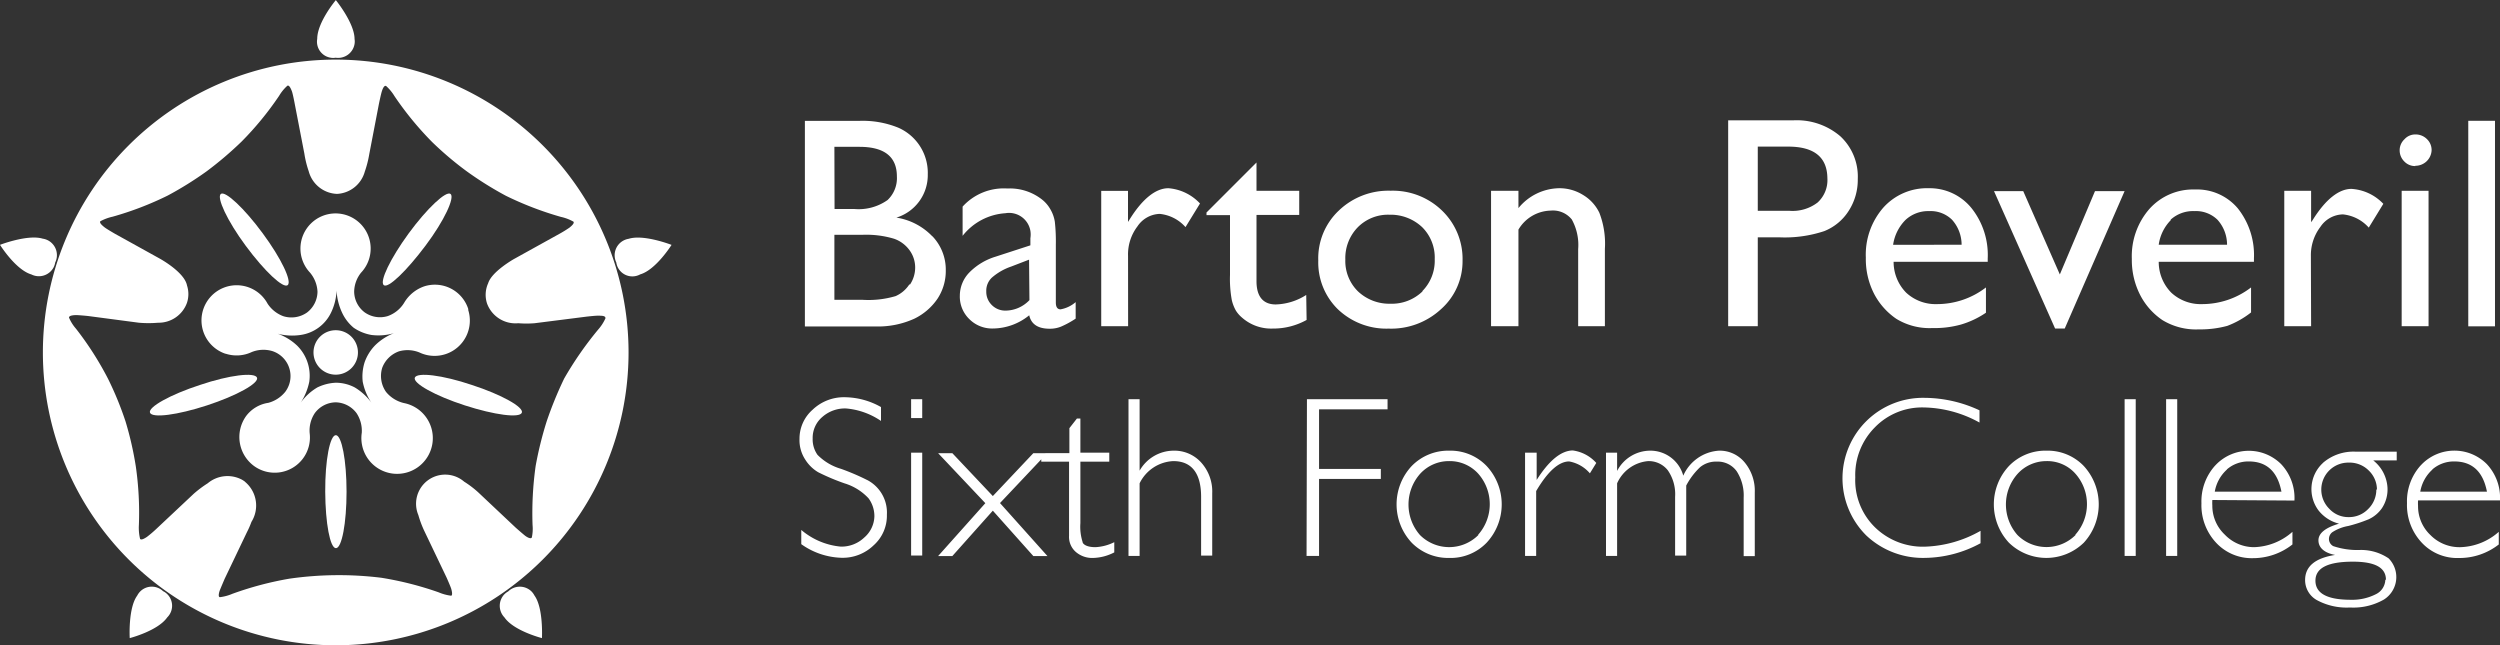
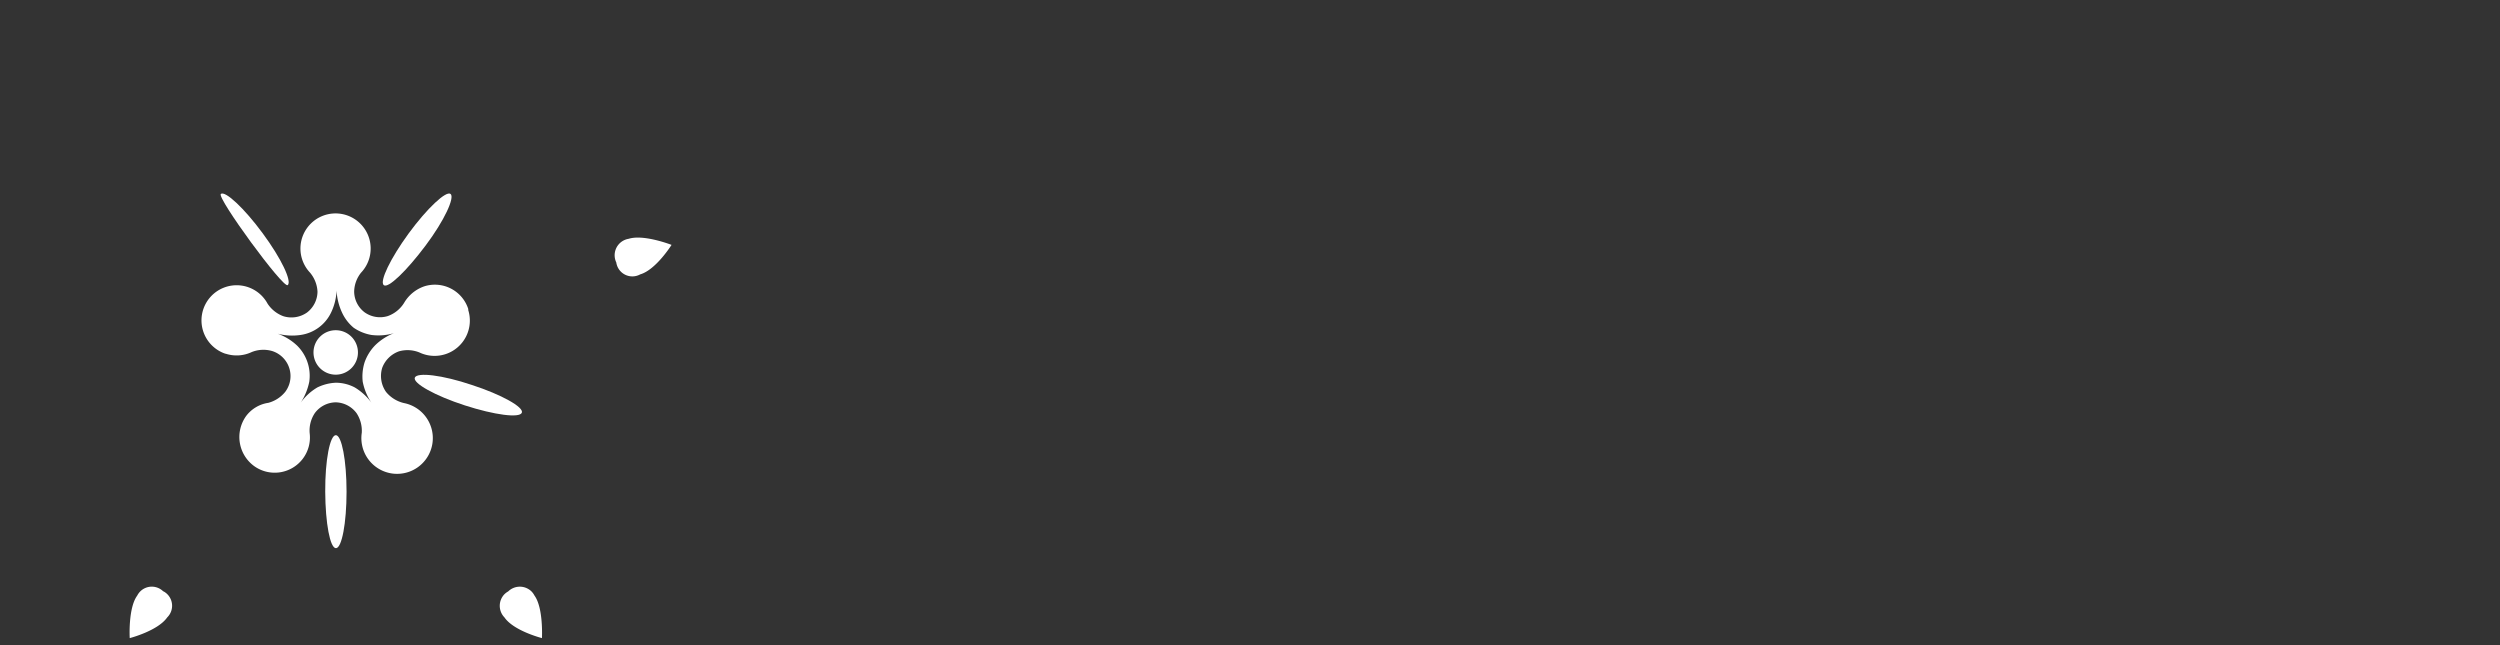
<svg xmlns="http://www.w3.org/2000/svg" width="450" height="116.15" viewBox="0 0 450 116.15">
  <rect x="0" y="0" width="450" height="116.15" fill="#333333" stroke="none" />
  <defs>
    <style>.cls-1{fill:#fff;}</style>
  </defs>
  <title>bp-logo-450-1</title>
  <g id="Layer_2" data-name="Layer 2">
    <g id="Layer_1-2" data-name="Layer 1">
-       <path class="cls-1" d="M413,90.1a8.87,8.87,0,0,0-2.39-6.55,8.24,8.24,0,0,0-11.64,0l-.28.29a9.62,9.62,0,0,0-2.43,6.75,9.88,9.88,0,0,0,2.63,7.09,8.74,8.74,0,0,0,6.64,2.79A11.46,11.46,0,0,0,412.64,98V95.73a10.88,10.88,0,0,1-6.91,2.76,7.29,7.29,0,0,1-5.26-2.25A7.12,7.12,0,0,1,398.22,91a7.85,7.85,0,0,1,0-1Zm-12.17-5.6a5.91,5.91,0,0,1,3.95-1.44c3.22,0,5.18,1.82,5.88,5.44h-12a6.93,6.93,0,0,1,2.21-4ZM437.5,96.33a7.12,7.12,0,0,1-2.25-5.26,7.85,7.85,0,0,1,0-1H450a8.87,8.87,0,0,0-2.39-6.55,8.24,8.24,0,0,0-11.64,0l-.28.29a9.62,9.62,0,0,0-2.43,6.75,9.88,9.88,0,0,0,2.63,7.09,8.73,8.73,0,0,0,6.75,2.79A11.44,11.44,0,0,0,449.78,98V95.73a10.87,10.87,0,0,1-6.9,2.76,7.31,7.31,0,0,1-5.38-2.16Zm.32-11.83a5.91,5.91,0,0,1,3.95-1.44c3.22,0,5.18,1.82,5.88,5.44h-12a6.93,6.93,0,0,1,2.21-4Zm-19.71-1.15a6.4,6.4,0,0,0-.79,8.51,6.76,6.76,0,0,0,3.71,2.4h0q-3.7,1.08-3.71,3c0,1.28,1,2.25,3,2.63h0c-3.6.56-5.4,2.07-5.4,4.5A4.11,4.11,0,0,0,417,108a11.22,11.22,0,0,0,6,1.35,11.07,11.07,0,0,0,6.12-1.44,4.79,4.79,0,0,0,1.46-6.62,5.18,5.18,0,0,0-.62-.78A8.82,8.82,0,0,0,424.68,99a13.61,13.61,0,0,1-4.7-.7,1.47,1.47,0,0,1-.77-1.3,1.55,1.55,0,0,1,.59-1.19,7.67,7.67,0,0,1,2.87-1.13,26.1,26.1,0,0,0,3.69-1.21,5.91,5.91,0,0,0,2.39-2,6.11,6.11,0,0,0,1-3.67,6.75,6.75,0,0,0-2.57-4.93h4.23V81.3H424a8.4,8.4,0,0,0-5.85,2Zm11.25,21a3,3,0,0,1-1.71,2.61,9.37,9.37,0,0,1-4.5,1q-6.37,0-6.37-3.44c0-2.3,2.25-3.42,6.75-3.42,4,0,5.94,1.08,5.94,3.26Zm-1.62-16.24a4.85,4.85,0,0,1-1.47,3.51,4.76,4.76,0,0,1-3.51,1.46,4.64,4.64,0,0,1-3.48-1.49,4.86,4.86,0,0,1,3.48-8.32h.07a4.86,4.86,0,0,1,3.56,1.44,4.78,4.78,0,0,1,1.46,3.4Zm6.95-58.27a2.92,2.92,0,0,0,3-2.81,2.72,2.72,0,0,0-.85-2,2.86,2.86,0,0,0-2.05-.83,2.62,2.62,0,0,0-2,.88,2.69,2.69,0,0,0-.85,2,2.79,2.79,0,0,0,.85,2,2.66,2.66,0,0,0,2,.81Zm2.45,4.5H432.3V58.72h4.84Zm-258,11.88a11.16,11.16,0,0,0-4.71,2.88,6,6,0,0,0-1.66,4.11,5.63,5.63,0,0,0,1.71,4.23,5.78,5.78,0,0,0,4.23,1.69,10.45,10.45,0,0,0,6.55-2.38q.54,2.41,3.64,2.42a5.31,5.31,0,0,0,2.09-.38,16.36,16.36,0,0,0,2.63-1.44V54.38a5.65,5.65,0,0,1-2.72,1.3c-.56,0-.85-.4-.85-1.24V44.07a32.09,32.09,0,0,0-.18-4.16,6.4,6.4,0,0,0-.81-2.25A6,6,0,0,0,187.67,36a9.36,9.36,0,0,0-6.34-2.07,10,10,0,0,0-8.06,3.26v5.26a10.67,10.67,0,0,1,7.7-4.07,3.89,3.89,0,0,1,4.5,3.17,4.24,4.24,0,0,1,0,1.33v1.28Zm6.16,7.8a6,6,0,0,1-4.25,1.89,3.41,3.41,0,0,1-2.52-1,3.32,3.32,0,0,1-1-2.46,3.23,3.23,0,0,1,1-2.47,10.38,10.38,0,0,1,3.48-2l3.22-1.24Zm17.75-7.92a8.33,8.33,0,0,1,1.69-5.35,5,5,0,0,1,4-2.25,7.14,7.14,0,0,1,4.65,2.38L216,36.63a8.7,8.7,0,0,0-5.69-2.75c-2.25,0-4.66,1.87-7,5.65l-.27.42v-5.6h-4.82V58.72h4.84Zm212.91,0a8.4,8.4,0,0,1,1.71-5.26,5,5,0,0,1,4.05-2.25,7.19,7.19,0,0,1,4.66,2.38L429,36.69A8.63,8.63,0,0,0,423.26,34c-2.25,0-4.66,1.87-7,5.64L416,40V34.35h-4.83V58.72H416Zm33.14-24.36h-4.81v37h4.81ZM309.42,81.12a7.53,7.53,0,0,0-6.43,4.5,6.14,6.14,0,0,0-6-4.5,6.73,6.73,0,0,0-5.91,3.65h0V81.48h-2v18.59h2V87a6.73,6.73,0,0,1,5.58-4,4.36,4.36,0,0,1,3.55,1.66,7.57,7.57,0,0,1,1.31,4.77v10.58h2V87.4a12.61,12.61,0,0,1,2.5-3.31,4.49,4.49,0,0,1,3-1,4.2,4.2,0,0,1,3.58,1.73,8,8,0,0,1,1.26,4.75v10.53h2V88.66A8,8,0,0,0,314,83.19a5.81,5.81,0,0,0-4.59-2.07ZM276.6,86.39h0V81.48h-2.09v18.59h2V88.39c2.09-3.55,4.09-5.33,5.94-5.33a6.41,6.41,0,0,1,3.73,2.14l1.15-1.87a6.9,6.9,0,0,0-4.25-2.25C281,81.12,278.83,82.88,276.6,86.39Zm-15.75-5.27a9.17,9.17,0,0,0-6.75,2.77,10.11,10.11,0,0,0,0,13.79,9.21,9.21,0,0,0,6.75,2.75,9,9,0,0,0,6.75-2.75,10.13,10.13,0,0,0,0-13.79A9,9,0,0,0,261,81.12Zm5.25,15.19a7.43,7.43,0,0,1-10.5,0h0a8.34,8.34,0,0,1,0-11A7,7,0,0,1,260.85,83a6.91,6.91,0,0,1,5.22,2.25,8.29,8.29,0,0,1,0,11ZM368.34,81.12a9.13,9.13,0,0,0-6.74,2.77,10.13,10.13,0,0,0,0,13.79,9.66,9.66,0,0,0,13.49,0,10.2,10.2,0,0,0,0-13.79,9,9,0,0,0-6.66-2.77Zm5.25,15.19a7.39,7.39,0,0,1-10.44,0l0,0a8.3,8.3,0,0,1,0-11A7,7,0,0,1,368.34,83a6.76,6.76,0,0,1,5.22,2.25,8.27,8.27,0,0,1,0,11ZM263.26,46.91a12.08,12.08,0,0,0-3.69-9,12.73,12.73,0,0,0-9.25-3.58A12.89,12.89,0,0,0,241,37.89a11.81,11.81,0,0,0-3.71,9,11.78,11.78,0,0,0,3.48,8.73,12.64,12.64,0,0,0,9.18,3.53,13.2,13.2,0,0,0,9.41-3.48A11.53,11.53,0,0,0,263.26,46.91Zm-7.18,5.51a7.92,7.92,0,0,1-5.8,2.25,8.19,8.19,0,0,1-5.87-2.25,7.65,7.65,0,0,1-2.25-5.72,7.93,7.93,0,0,1,2.25-5.8,7.66,7.66,0,0,1,5.69-2.25A8.27,8.27,0,0,1,256,40.9a7.7,7.7,0,0,1,2.25,5.76A7.78,7.78,0,0,1,256,52.42Zm126.35,47.65h2V71.86h-2Zm-147.25,0h2.25V86.21h11.12v-1.8H237.43V73.68h12.33V71.86H235.25ZM337.5,94.92a11.87,11.87,0,0,1-3.55-9,12.14,12.14,0,0,1,3.53-9,11.85,11.85,0,0,1,8.77-3.58,21.37,21.37,0,0,1,10.06,2.72v-2.2a23.66,23.66,0,0,0-9.92-2.25,14.49,14.49,0,0,0-10.65,24.58c.08.08.15.16.23.23a14.84,14.84,0,0,0,10.53,4,21.39,21.39,0,0,0,10-2.64V95.55a21.6,21.6,0,0,1-10,2.85A12.34,12.34,0,0,1,337.5,94.92Zm34.15-35.78L382.43,34.4H377.1l-6.33,15-6.59-15h-5.26l11,24.74ZM284.88,35.05a8,8,0,0,0-4.23-1.17,9.64,9.64,0,0,0-7.33,3.58V34.35h-4.93V58.72h4.93V41.33a6.92,6.92,0,0,1,5.8-3.42,4.35,4.35,0,0,1,3.8,1.59,9.47,9.47,0,0,1,1.15,5.34V58.72h4.81V44.79a15.36,15.36,0,0,0-1-6.5A7.55,7.55,0,0,0,284.88,35.05Zm47.9,2.88a10.3,10.3,0,0,0,1.62-5.71,9.9,9.9,0,0,0-3.15-7.7,12.05,12.05,0,0,0-8.44-2.86H311.07V58.72h5.33v-16h3.91a22.51,22.51,0,0,0,8.06-1.12A9.25,9.25,0,0,0,332.78,37.93Zm-5.61-1.48a7.39,7.39,0,0,1-5,1.5H316.4V26.39h5.47q7,0,7.06,5.69a5.47,5.47,0,0,1-1.76,4.37Zm20-2.57A10.55,10.55,0,0,0,339,37.37a12.87,12.87,0,0,0-3.15,9,13.68,13.68,0,0,0,1.49,6.52,12.37,12.37,0,0,0,4,4.5,11.46,11.46,0,0,0,6.5,1.66,17.73,17.73,0,0,0,5.13-.63,16,16,0,0,0,4.5-2.13V51.74a14.45,14.45,0,0,1-8.79,3,7.77,7.77,0,0,1-5.58-2.07,7.89,7.89,0,0,1-2.25-5.55h16.94v-.61a13.53,13.53,0,0,0-2.88-9A9.67,9.67,0,0,0,347.15,33.88Zm-6.41,10.19a7.94,7.94,0,0,1,2.25-4.5A6,6,0,0,1,347.24,38a5.49,5.49,0,0,1,4.12,1.55,6.75,6.75,0,0,1,1.73,4.5ZM211.25,81.12a7.08,7.08,0,0,0-6.12,3.6h0V71.86h-2v28.21h2V87a7.09,7.09,0,0,1,6.07-4c3.35,0,5,2.25,5,6.43v10.58h2V88.82a7.8,7.8,0,0,0-2-5.58A6.48,6.48,0,0,0,211.25,81.12Zm-55.19,5.27a41.32,41.32,0,0,0-4.68-2,9.75,9.75,0,0,1-4.23-2.52,4.82,4.82,0,0,1-.87-2.94A4.92,4.92,0,0,1,148,75.07a6.16,6.16,0,0,1,4.26-1.55,13.11,13.11,0,0,1,6.32,2.25v-2.5A13.49,13.49,0,0,0,152,71.5a8.14,8.14,0,0,0-5.73,2.25A6.93,6.93,0,0,0,143.91,79a6.35,6.35,0,0,0,1,3.67A6.87,6.87,0,0,0,147.27,85,39.54,39.54,0,0,0,152,87a9.77,9.77,0,0,1,4.34,2.7,5.41,5.41,0,0,1,1.05,3.24,5.21,5.21,0,0,1-1.84,3.83,5.93,5.93,0,0,1-4.23,1.62,12.77,12.77,0,0,1-7.09-3v2.56a13.06,13.06,0,0,0,7.23,2.45,8,8,0,0,0,5.8-2.25,7.13,7.13,0,0,0,2.38-5.49,6.6,6.6,0,0,0-3.53-6.25ZM164,75.25h2V71.86h-2ZM164,100h2V81.48h-2ZM405.19,56.24v-4.5a14.45,14.45,0,0,1-8.79,3,7.77,7.77,0,0,1-5.58-2.07,7.89,7.89,0,0,1-2.25-5.55h17.14v-.61a13.5,13.5,0,0,0-2.9-9,9.6,9.6,0,0,0-7.74-3.4,10.54,10.54,0,0,0-8.17,3.49,12.93,12.93,0,0,0-3.17,9,13.79,13.79,0,0,0,1.51,6.52,12.15,12.15,0,0,0,4,4.5,11.6,11.6,0,0,0,6.53,1.67,18.54,18.54,0,0,0,5.13-.63A16.09,16.09,0,0,0,405.19,56.24ZM390.73,39.53A6,6,0,0,1,395,38a5.54,5.54,0,0,1,4.14,1.55,6.71,6.71,0,0,1,1.73,4.5H388.57a7.85,7.85,0,0,1,2.16-4.41Zm-222.92,3a11.37,11.37,0,0,0-6.46-3.36,8,8,0,0,0,5.65-7.8A8.87,8.87,0,0,0,161.73,23a17,17,0,0,0-7.15-1.24h-9.7v37h12.64a15.78,15.78,0,0,0,7.07-1.4,10.68,10.68,0,0,0,4.18-3.62,9.08,9.08,0,0,0,1.47-5.06A8.7,8.7,0,0,0,167.81,42.5ZM150.19,26.43h4.5q6.75,0,6.75,5.34A5.43,5.43,0,0,1,159.77,36a9,9,0,0,1-6,1.62h-3.55Zm13.5,24.75a5.68,5.68,0,0,1-2.48,2.12,17.24,17.24,0,0,1-5.89.67h-5.13V42.27h4.95a17.38,17.38,0,0,1,5.78.7,5.8,5.8,0,0,1,2.81,2.09,5.26,5.26,0,0,1,1,3.11,5.49,5.49,0,0,1-.94,3.06ZM389.9,100.07h2V71.86h-2Zm-195-2.41a9.07,9.07,0,0,1-.43-3.51V83.1h5.2V81.48h-5.2V75.34h-.63l-1.35,1.73v4.5H186l-7.29,7.72-7.29-7.72h-2.56l8.5,9-8.5,9.52h2.56l7.29-8.17,7.29,8.17h2.54L180,90.55l7.43-7.87v.42h5V96.47a3.58,3.58,0,0,0,1.24,2.9,4.49,4.49,0,0,0,3.06,1.06,8.72,8.72,0,0,0,3.84-1V97.59a8.5,8.5,0,0,1-3.39.9C196,98.49,195.16,98.2,194.87,97.66Zm40.22-44.57a10.69,10.69,0,0,1-5.48,1.71c-2.25,0-3.47-1.39-3.47-4.18V38.69h7.69V34.35h-7.69v-5.1l-9,9v.47h4.23V49.49a21.17,21.17,0,0,0,.32,4.5,7,7,0,0,0,.74,1.92,5.48,5.48,0,0,0,1.15,1.3,7.92,7.92,0,0,0,5.51,1.93,12.3,12.3,0,0,0,6.07-1.55Z" />
-       <path class="cls-1" d="M60.43,10.39a3,3,0,0,0,3.39-2.47,2.72,2.72,0,0,0,0-.9c0-2.86-3.37-7-3.37-7S57.1,4,57.1,7a2.92,2.92,0,0,0,2.37,3.38A2.81,2.81,0,0,0,60.43,10.39Z" />
-       <path class="cls-1" d="M9.94,47.24a3,3,0,0,0-1.35-4,3,3,0,0,0-.9-.28C5,42.14,0,44.07,0,44.07s2.81,4.5,5.65,5.33a3,3,0,0,0,4-1.27A3.1,3.1,0,0,0,9.94,47.24Z" />
      <path class="cls-1" d="M110.93,47.24a3,3,0,0,1,1.41-4,3,3,0,0,1,.84-.26c2.7-.85,7.7,1.1,7.7,1.1s-2.82,4.5-5.65,5.31a2.92,2.92,0,0,1-4.3-2.16Z" />
      <path class="cls-1" d="M91.47,106.46a3,3,0,0,1,4.2,0,3.17,3.17,0,0,1,.53.73c1.64,2.25,1.35,7.67,1.35,7.67s-5.09-1.3-6.75-3.73a3,3,0,0,1,0-4.17A3.06,3.06,0,0,1,91.47,106.46Z" />
      <path class="cls-1" d="M29.4,106.46a2.94,2.94,0,0,0-4.16,0,3,3,0,0,0-.54.75c-1.66,2.25-1.35,7.65-1.35,7.65s5.06-1.3,6.75-3.73a2.94,2.94,0,0,0-.7-4.7Z" />
-       <path class="cls-1" d="M60.45,10.73a52.71,52.71,0,1,0,52.69,52.73v0A52.72,52.72,0,0,0,60.45,10.73Zm41.1,57.41a68.58,68.58,0,0,0-3.13,7.65h0a65.36,65.36,0,0,0-2,8.06,61,61,0,0,0-.56,10.64,7.4,7.4,0,0,1-.13,2.25c-.16.33-.81,0-1.22-.32S92.85,95,92.85,95L86.1,88.64a17.86,17.86,0,0,0-2.55-1.94,5.24,5.24,0,0,0-8.25,6,18.49,18.49,0,0,0,1.08,2.88l4,8.37s.69,1.55.83,2,.29,1.21,0,1.28a8.34,8.34,0,0,1-2.25-.61A59.67,59.67,0,0,0,68.66,104a62.54,62.54,0,0,0-8.32-.47h0a63.09,63.09,0,0,0-8.24.63,59.91,59.91,0,0,0-10.26,2.72,8.24,8.24,0,0,1-2.25.61c-.36,0-.2-.79,0-1.29s.84-2,.84-2l4-8.37a15.92,15.92,0,0,0,.83-1.89,5.55,5.55,0,0,0-1.06-7.13l-.22-.2-.36-.23a5.54,5.54,0,0,0-6.23.61,20.2,20.2,0,0,0-2.52,1.89l-6.75,6.34a20.52,20.52,0,0,1-1.67,1.42c-.43.29-1.06.65-1.24.34A8.67,8.67,0,0,1,25,94.49a58.47,58.47,0,0,0-.56-10.58,60.08,60.08,0,0,0-1.85-8.07h0a58.84,58.84,0,0,0-3.15-7.67,57.29,57.29,0,0,0-5.76-9,7.48,7.48,0,0,1-1.26-2c0-.36.68-.43,1.17-.45s2.25.16,2.25.16L25,58.09a20.11,20.11,0,0,0,3.47,0,5.42,5.42,0,0,0,5.19-3.6,5,5,0,0,0,0-3.11h0c-.45-2.4-4.9-4.83-4.9-4.83l-8.12-4.5s-1.49-.86-1.87-1.17-.94-.79-.7-1.06A8.65,8.65,0,0,1,20.29,39a57.62,57.62,0,0,0,9.9-3.8,62.93,62.93,0,0,0,7-4.36h0a64.37,64.37,0,0,0,6.3-5.36,56.74,56.74,0,0,0,6.75-8.23,7.66,7.66,0,0,1,1.49-1.82c.33-.16.63.52.81,1s.51,2.25.51,2.25l1.74,9a18.13,18.13,0,0,0,.78,3.15,5.48,5.48,0,0,0,5.09,4.07h0a5.46,5.46,0,0,0,5-4,19.14,19.14,0,0,0,.81-3.17l1.73-9s.34-1.66.52-2.25.45-1.15.78-1a8.05,8.05,0,0,1,1.51,1.83,57.84,57.84,0,0,0,6.75,8.23,59.36,59.36,0,0,0,6.3,5.33h0a63,63,0,0,0,7,4.37,59.31,59.31,0,0,0,9.9,3.8,8.16,8.16,0,0,1,2.25.85c.25.27-.32.77-.7,1.08a21.25,21.25,0,0,1-1.87,1.15l-8.12,4.5s-4,2.25-4.65,4.36h0a5.06,5.06,0,0,0-.21,3.63,5.45,5.45,0,0,0,5.63,3.57,18,18,0,0,0,2.94,0L105.53,57s1.69-.2,2.25-.18,1.24,0,1.2.48a8,8,0,0,1-1.29,2A62.39,62.39,0,0,0,101.55,68.14Z" />
      <path class="cls-1" d="M84.3,55.66a6.31,6.31,0,0,0-7.9-4.13h0a6.76,6.76,0,0,0-3.67,3,5.71,5.71,0,0,1-2.92,2.36,4.78,4.78,0,0,1-4.19-.68h0a4.73,4.73,0,0,1-1.87-3.78A5.63,5.63,0,0,1,65,49.07a6.32,6.32,0,1,0-9.2,0,5.76,5.76,0,0,1,1.35,3.44,4.79,4.79,0,0,1-1.87,3.73h0a4.88,4.88,0,0,1-4.27.68,5.79,5.79,0,0,1-2.84-2.25,6.33,6.33,0,1,0-7.6,9l.06,0a6.37,6.37,0,0,0,4.66-.29A5.64,5.64,0,0,1,49,63.19a4.73,4.73,0,0,1,3.07,5.94,4.88,4.88,0,0,1-.71,1.38,5.89,5.89,0,0,1-3.06,2,6.11,6.11,0,0,0-4,2.38,6.47,6.47,0,0,0,1.44,9,6.34,6.34,0,0,0,10-5.92,5.66,5.66,0,0,1,.92-3.6,4.76,4.76,0,0,1,3.78-1.95h0a4.81,4.81,0,0,1,3.74,1.95,5.76,5.76,0,0,1,.94,3.53,6.43,6.43,0,1,0,7.58-5.35,5.92,5.92,0,0,1-3.21-2,5,5,0,0,1-.7-4.32h0a5,5,0,0,1,3.06-3,5.68,5.68,0,0,1,3.64.21,6.35,6.35,0,0,0,8.78-7.67ZM67.54,62.14a8.33,8.33,0,0,0-1.92,3.1,8.48,8.48,0,0,0-.33,3.47,10.3,10.3,0,0,0,1.57,3.78,10.25,10.25,0,0,0-3-2.75,7.4,7.4,0,0,0-3.39-.85,8.42,8.42,0,0,0-3.35.85,9.88,9.88,0,0,0-3,2.75,10.87,10.87,0,0,0,1.55-3.78,7.63,7.63,0,0,0-2.2-6.51,10,10,0,0,0-3.49-2.13,10.32,10.32,0,0,0,4.14.22,7.2,7.2,0,0,0,5.46-4,10,10,0,0,0,1-4,10.73,10.73,0,0,0,1,4A7.7,7.7,0,0,0,63.67,59a8.09,8.09,0,0,0,3.17,1.29,9.83,9.83,0,0,0,4.07-.32A10,10,0,0,0,67.54,62.14Z" />
      <path class="cls-1" d="M64.43,63.44a4,4,0,1,1-4-4h0a4,4,0,0,1,4,4Z" />
      <path class="cls-1" d="M84.93,69.29c5.33,1.73,9.4,4,9,5s-4.91.41-10.26-1.32-9.41-4-9-5S79.59,67.49,84.93,69.29Z" />
      <path class="cls-1" d="M73.57,42c3.3-4.5,6.74-7.72,7.53-7.09S80,39.68,76.6,44.21,69.85,52,69.07,51.32,70.28,46.5,73.57,42Z" />
-       <path class="cls-1" d="M36,69.29c-5.33,1.73-9.4,4-9,5s4.91.43,10.26-1.32,9.4-4,9-5S41.3,67.49,36,69.29Z" />
-       <path class="cls-1" d="M47.29,42c-3.31-4.5-6.75-7.72-7.54-7.09s1.13,4.81,4.5,9.36S51,52,51.79,51.32,50.62,46.5,47.29,42Z" />
+       <path class="cls-1" d="M47.29,42c-3.31-4.5-6.75-7.72-7.54-7.09S51,52,51.79,51.32,50.62,46.5,47.29,42Z" />
      <path class="cls-1" d="M62.38,88.5c0-5.6-.87-10.17-1.93-10.17s-1.94,4.5-1.91,10.17.87,10.17,1.93,10.17S62.38,94.13,62.38,88.5Z" />
    </g>
  </g>
</svg>